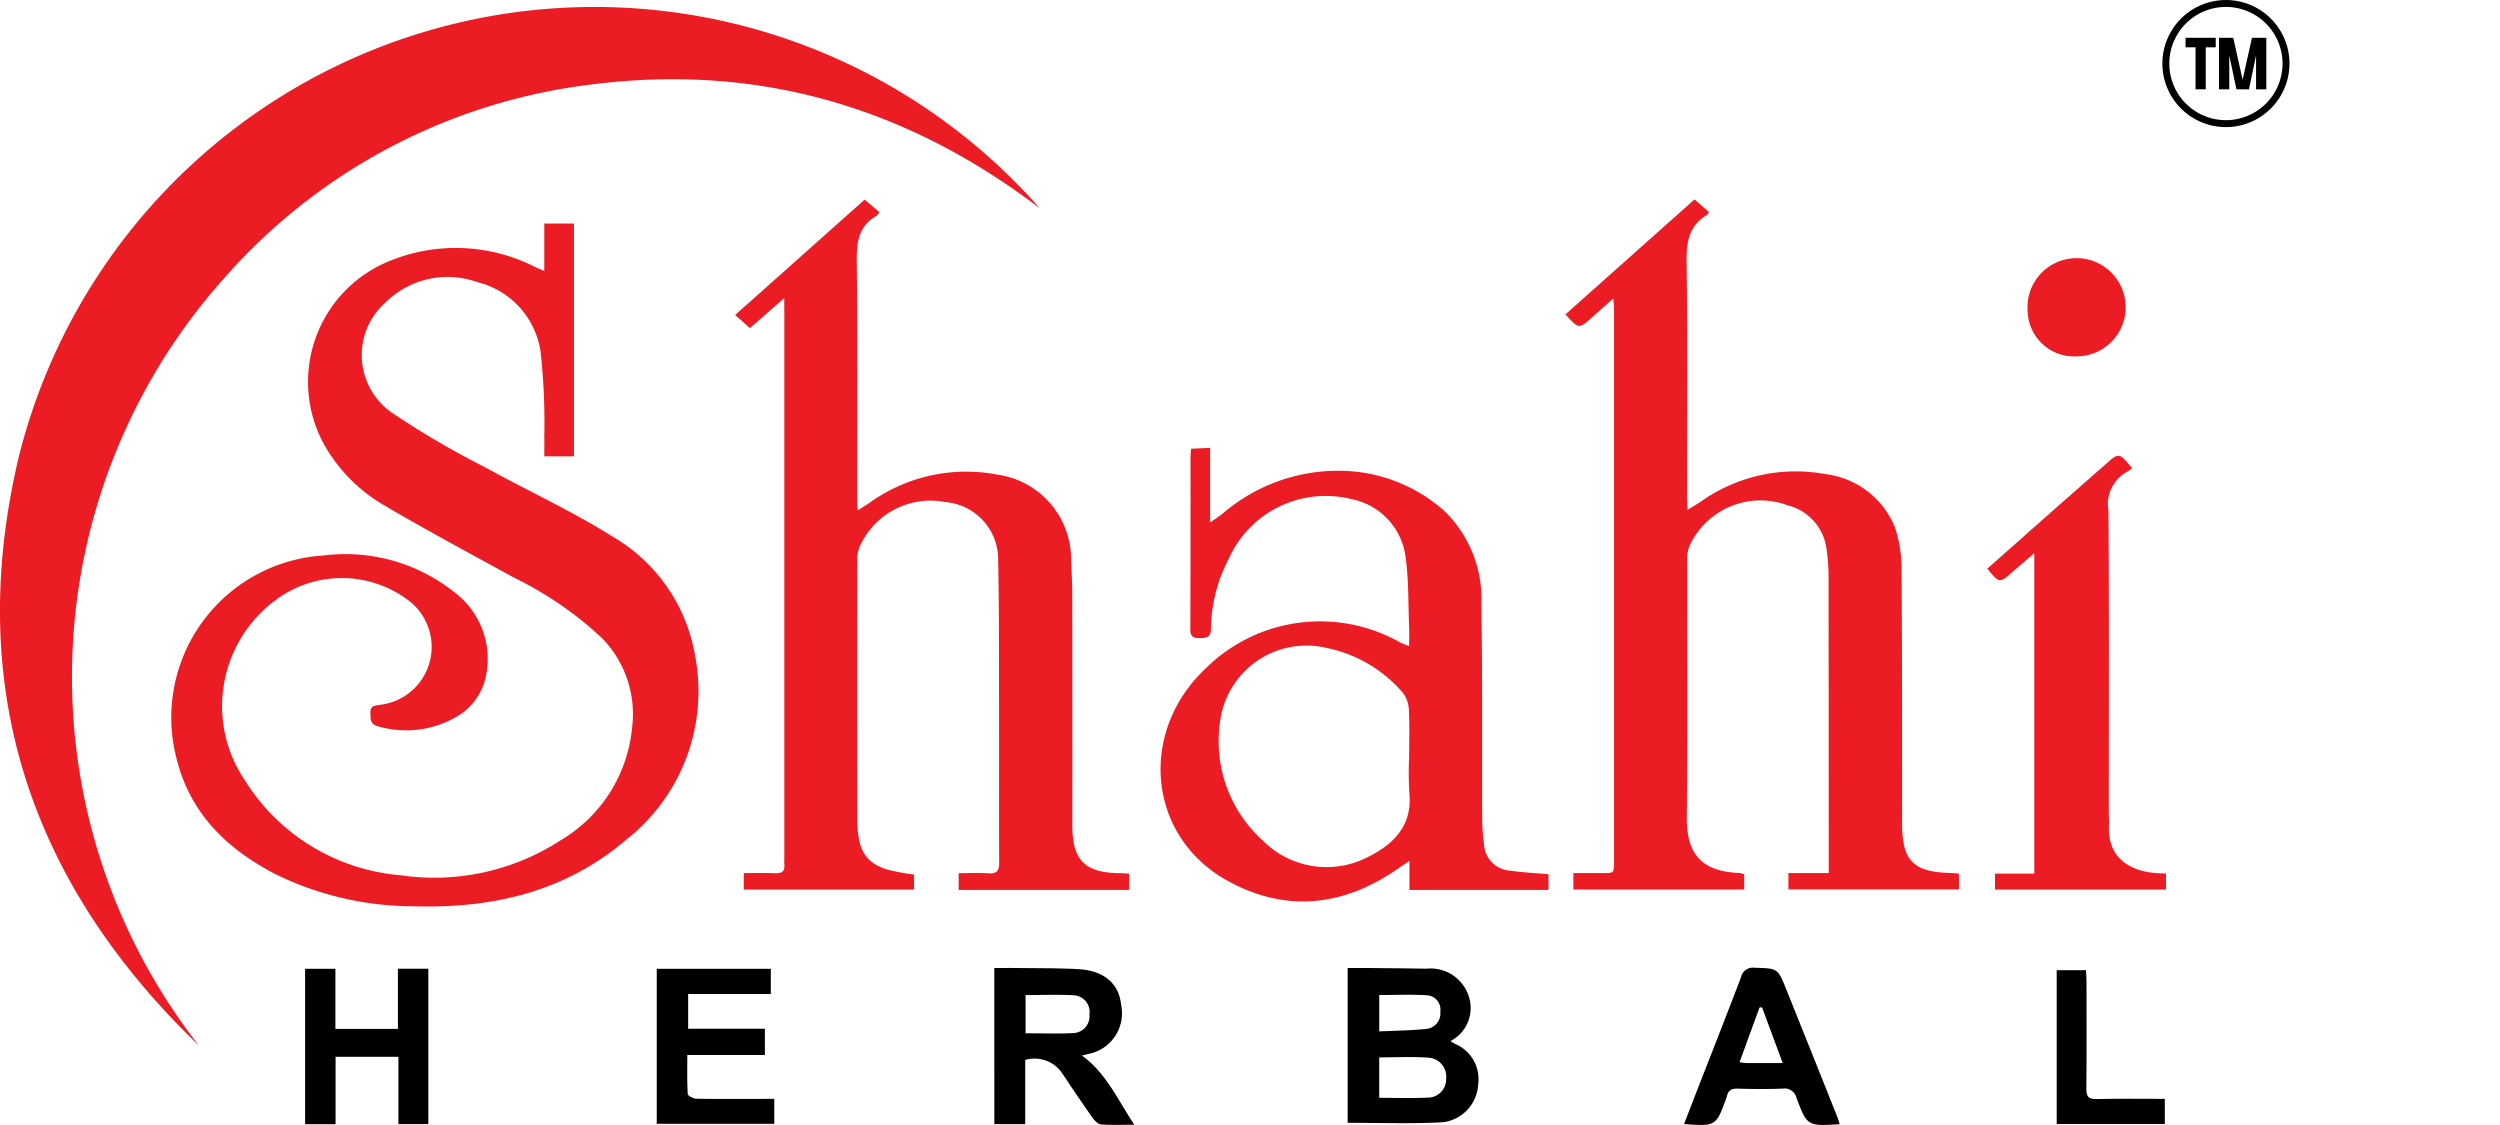
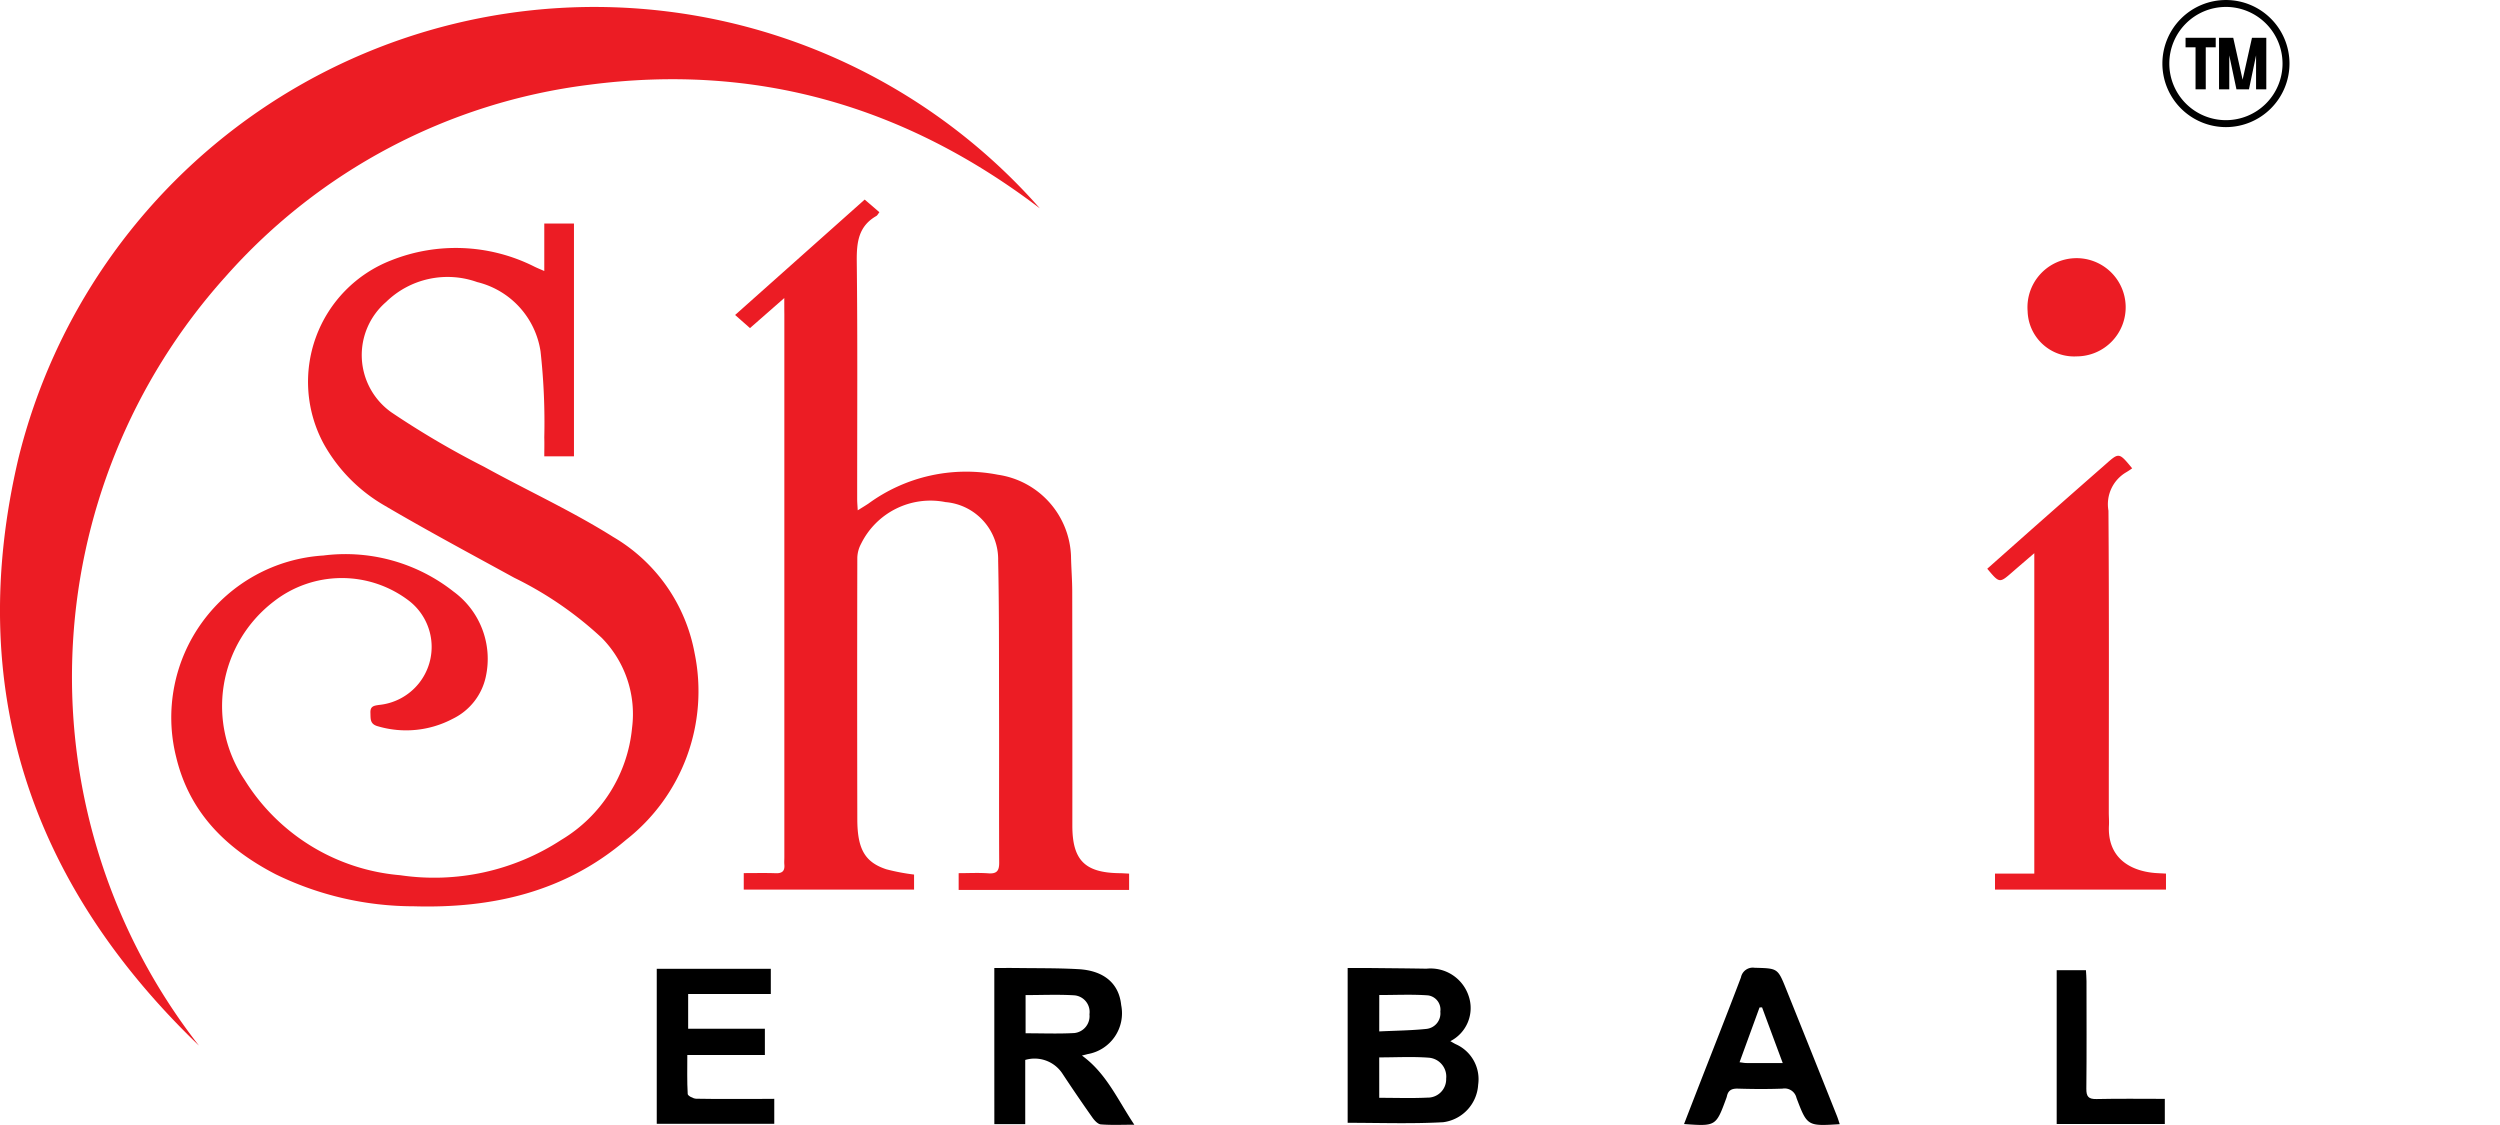
<svg xmlns="http://www.w3.org/2000/svg" width="160" height="72" viewBox="0 0 160 72">
  <g id="logo" transform="translate(-7283 -3462)">
    <rect id="Rectangle_1177" data-name="Rectangle 1177" width="160" height="72" transform="translate(7283 3462)" fill="#fff" opacity="0" />
    <g id="Shaih_Logo-01" data-name="Shaih Logo-01" transform="translate(7169.265 3131.45)">
      <path id="Path_4407" data-name="Path 4407" d="M126.468,399.566c-10.8-10.379-15.011-22.9-11.55-37.6a37.966,37.966,0,0,1,65.367-15.984c-8.65-6.59-18.239-9.307-28.876-7.906a37.184,37.184,0,0,0-23.22,12.253A38.312,38.312,0,0,0,126.468,399.566Z" transform="translate(0 -2.097)" fill="#ec1c24" />
      <path id="Path_4408" data-name="Path 4408" d="M201.411,416.827V413.79h1.9v14.9h-1.9c0-.4.012-.806,0-1.208a41.265,41.265,0,0,0-.239-5.507,5.393,5.393,0,0,0-4.056-4.439,5.631,5.631,0,0,0-5.828,1.272,4.487,4.487,0,0,0,.345,7.069,55.844,55.844,0,0,0,5.924,3.479c2.745,1.514,5.612,2.824,8.26,4.489a10.9,10.9,0,0,1,5.216,7.446,12.079,12.079,0,0,1-4.388,11.942c-3.922,3.346-8.583,4.4-13.6,4.252a20.146,20.146,0,0,1-8.829-2.05c-3.137-1.626-5.51-3.922-6.364-7.5a10.388,10.388,0,0,1,9.425-12.9,11.174,11.174,0,0,1,8.329,2.312,5.331,5.331,0,0,1,2.064,5.438,3.9,3.9,0,0,1-2.117,2.7,6.38,6.38,0,0,1-4.769.486c-.547-.139-.483-.479-.5-.873-.017-.43.241-.452.557-.5a3.731,3.731,0,0,0,1.94-6.643,7.077,7.077,0,0,0-8.673.016,8.439,8.439,0,0,0-1.867,11.438,13,13,0,0,0,9.95,6.088,14.877,14.877,0,0,0,10.309-2.262,9.382,9.382,0,0,0,4.53-7.179,6.951,6.951,0,0,0-1.94-5.749,23.073,23.073,0,0,0-5.6-3.847c-2.79-1.53-5.6-3.032-8.339-4.644a10.415,10.415,0,0,1-3.841-3.9,8.341,8.341,0,0,1,4.314-11.775,11.179,11.179,0,0,1,9.073.366C200.894,416.609,201.1,416.693,201.411,416.827Z" transform="translate(-52.842 -68.933)" fill="#ec1c24" />
-       <path id="Path_4409" data-name="Path 4409" d="M708.1,448v.983H697.165v-1.052c.557,0,1.076,0,1.593,0,1.123,0,1,.1,1.012-1.042.005-.569,0-1.138,0-1.707q0-16.623,0-33.249c0-.2-.022-.4-.045-.779l-1.342,1.194c-.864.775-.864.775-1.724-.172l8.264-7.361c.325.289.624.553.913.808-.05.1-.059.155-.093.173-1.2.7-1.347,1.774-1.33,3.066.067,5,.026,10.013.026,15.02,0,.22.021.442.038.8.327-.2.569-.337.8-.49a10.478,10.478,0,0,1,8.042-1.789,5.5,5.5,0,0,1,4.412,3.365,8.331,8.331,0,0,1,.438,2.877c.045,5.371.031,10.742.036,16.111,0,2.4.71,3.114,3.128,3.171.156,0,.311.024.512.04v1.011H710.929v-1.047h2.58v-.887q0-9.013-.009-18.024a12.969,12.969,0,0,0-.141-1.9,3.308,3.308,0,0,0-2.473-2.723,4.992,4.992,0,0,0-6.246,2.514,2.055,2.055,0,0,0-.191.913c-.01,5.507.036,11.015-.024,16.522-.028,2.48,1.055,3.5,3.412,3.583C707.906,447.945,707.969,447.97,708.1,448Z" transform="translate(-482.736 -61.505)" fill="#ec1c24" />
      <path id="Path_4410" data-name="Path 4410" d="M390.617,411.163l-2.195,1.923-.952-.839,8.293-7.387.942.811c-.088.11-.129.2-.2.242-1.143.657-1.261,1.683-1.249,2.9.057,5.074.024,10.147.026,15.221,0,.2.019.4.036.715.285-.179.488-.3.686-.432a10.6,10.6,0,0,1,8.288-1.846,5.468,5.468,0,0,1,4.675,5.189c.014.773.079,1.545.079,2.319q.013,7.474.007,14.948c0,2.2.792,3.008,2.98,3.044.2,0,.4.017.653.029v1.043H401.777v-1.072c.639,0,1.272-.036,1.9.01.552.041.7-.172.694-.7-.017-3.322,0-6.643-.009-9.965-.007-3.116.009-6.234-.057-9.35a3.678,3.678,0,0,0-3.365-3.743,4.95,4.95,0,0,0-5.414,2.68,1.99,1.99,0,0,0-.235.9q-.018,8.361,0,16.723c.005,1.908.488,2.741,1.853,3.195a13.272,13.272,0,0,0,1.779.339v.961h-10.9v-1.054c.7,0,1.372-.017,2.045.007.414.015.591-.141.553-.553-.014-.158,0-.318,0-.478V412.2C390.617,411.931,390.617,411.661,390.617,411.163Z" transform="translate(-226.688 -61.538)" fill="#ec1c24" />
-       <path id="Path_4411" data-name="Path 4411" d="M561.792,510.006c0-.464.014-.839,0-1.215-.062-1.5-.019-3.011-.229-4.489a4.322,4.322,0,0,0-3.46-3.7,6.791,6.791,0,0,0-7.861,3.833,9.827,9.827,0,0,0-1.133,4.455c0,.567-.275.6-.722.605s-.6-.113-.6-.576c.017-3.709.012-7.416.015-11.125,0-.112.019-.222.038-.419l1.215-.055v4.775c.356-.247.574-.385.775-.543a11.32,11.32,0,0,1,7.585-2.764,10.155,10.155,0,0,1,6.657,2.592,7.867,7.867,0,0,1,2.343,5.995c.076,4.525.034,9.054.053,13.581a13.4,13.4,0,0,0,.119,1.765,1.79,1.79,0,0,0,1.641,1.657c.806.115,1.622.153,2.485.23v1.006h-8.9v-1.86c-.316.213-.49.325-.658.443-3.492,2.456-7.2,2.913-10.973.835-5.142-2.837-5.744-9.525-1.407-13.6a10.407,10.407,0,0,1,12.463-1.646A5.523,5.523,0,0,0,561.792,510.006Zm0,7.119c0-1.024.036-2.05-.019-3.071a1.911,1.911,0,0,0-.409-1.09,8.717,8.717,0,0,0-4.861-2.841,5.575,5.575,0,0,0-6.813,4.735,8.559,8.559,0,0,0,2.738,7.595,5.751,5.751,0,0,0,6.75,1.042c1.677-.839,2.834-2.038,2.628-4.12A21.328,21.328,0,0,1,561.79,517.125Z" transform="translate(-357.873 -138.107)" fill="#ec1c24" />
      <path id="Path_4412" data-name="Path 4412" d="M865.143,526.984v1.026H854.2v-1.026h2.515V506.478c-.531.457-.973.833-1.411,1.215-.818.713-.818.713-1.6-.22q1.467-1.3,2.939-2.607,2.328-2.055,4.66-4.1c.835-.737.835-.739,1.676.28a4.554,4.554,0,0,1-.39.258,2.369,2.369,0,0,0-1.128,2.453c.046,6.438.022,12.877.022,19.315,0,.273.024.547.01.818-.112,2.075,1.341,2.917,2.929,3.054C864.638,526.961,864.861,526.968,865.143,526.984Z" transform="translate(-612.785 -140.524)" fill="#ec1c24" />
      <path id="Path_4413" data-name="Path 4413" d="M615.56,700.909V691c.424,0,.823,0,1.224,0,1.272.014,2.545.022,3.817.045a2.57,2.57,0,0,1,2.707,1.76,2.379,2.379,0,0,1-1.177,2.879c.143.081.235.137.332.187a2.449,2.449,0,0,1,1.449,2.6,2.572,2.572,0,0,1-2.241,2.4C619.659,700.982,617.64,700.909,615.56,700.909Zm2.021-1.6c1.054,0,2.068.036,3.078-.012a1.177,1.177,0,0,0,1.206-1.215,1.214,1.214,0,0,0-1.093-1.339c-1.05-.081-2.11-.021-3.192-.021Zm0-4.249c1.066-.052,2.042-.06,3.01-.16a1,1,0,0,0,.9-1.107.919.919,0,0,0-.792-1.04c-1.03-.074-2.066-.022-3.116-.022Z" transform="translate(-415.575 -298.499)" />
      <path id="Path_4414" data-name="Path 4414" d="M483.99,691c.485,0,.954-.005,1.423,0,1.317.019,2.637,0,3.951.074,1.652.089,2.607.923,2.746,2.3a2.652,2.652,0,0,1-2.155,3.138c-.086.026-.175.045-.357.091,1.564,1.134,2.277,2.817,3.353,4.427-.806,0-1.48.033-2.145-.021-.192-.016-.407-.253-.538-.438q-.982-1.392-1.92-2.814a2.128,2.128,0,0,0-2.379-.873v4.108h-1.977C483.99,697.666,483.99,694.382,483.99,691Zm2,4.178c1.084,0,2.106.041,3.121-.015a1.087,1.087,0,0,0,.968-1.2,1.068,1.068,0,0,0-.951-1.213c-1.033-.065-2.073-.017-3.137-.017C485.992,693.576,485.992,694.365,485.992,695.179Z" transform="translate(-306.619 -298.498)" />
-       <path id="Path_4415" data-name="Path 4415" d="M229.3,701.221H227.35v-9.946h1.939v3.846h4V691.27h1.947v9.944h-1.915v-4.307H229.3Z" transform="translate(-94.088 -298.722)" />
      <path id="Path_4416" data-name="Path 4416" d="M365.811,699.63v1.6H358.29V691.31h7.3v1.612H360.3v2.222h4.91v1.679h-4.964c0,.884-.022,1.693.026,2.5.007.113.349.294.54.3,1.387.026,2.774.012,4.161.012Z" transform="translate(-202.523 -298.755)" />
      <path id="Path_4417" data-name="Path 4417" d="M750.8,700.942c-2.062.127-2.081.134-2.767-1.681a.78.78,0,0,0-.894-.595c-.954.036-1.91.029-2.863,0-.378-.01-.61.1-.693.474a1.174,1.174,0,0,1-.039.131c-.665,1.808-.665,1.808-2.707,1.662.308-.8.607-1.567.906-2.338.914-2.348,1.842-4.69,2.736-7.047a.773.773,0,0,1,.873-.617c1.47.041,1.476.012,2.014,1.351q1.627,4.045,3.24,8.093C750.674,700.541,750.726,700.712,750.8,700.942Zm-3.647-3.912c-.461-1.237-.892-2.4-1.323-3.565l-.162.007c-.421,1.153-.842,2.308-1.279,3.506.2.024.3.048.411.05C745.551,697.032,746.3,697.03,747.156,697.03Z" transform="translate(-519.323 -298.444)" />
      <path id="Path_4418" data-name="Path 4418" d="M868.76,432.306a3.143,3.143,0,1,1,3.145,2.887A2.977,2.977,0,0,1,868.76,432.306Z" transform="translate(-625.257 -81.835)" fill="#ec1c24" />
      <path id="Path_4419" data-name="Path 4419" d="M886.5,700.063v1.609h-6.92V691.83h1.872c.012.222.036.46.036.7,0,2.294.015,4.59-.01,6.885-.005.507.141.67.653.66C883.561,700.042,884.991,700.063,886.5,700.063Z" transform="translate(-634.217 -299.186)" />
      <g id="Group_3583" data-name="Group 3583" transform="translate(253.611 332.968)">
        <path id="Path_4420" data-name="Path 4420" d="M928.209,345.23h-.639v-.61h1.93v.61h-.638v2.688h-.653Z" transform="translate(-927.57 -344.62)" />
        <path id="Path_4421" data-name="Path 4421" d="M943.072,344.62v3.3h-.655v-2.174l-.455,2.174h-.8l-.46-2.174v2.174h-.655v-3.3h.909l.6,2.681.6-2.681Z" transform="translate(-937.905 -344.62)" />
      </g>
      <path id="Path_4422" data-name="Path 4422" d="M923.007,338.685a4.067,4.067,0,1,1,4.068-4.067A4.071,4.071,0,0,1,923.007,338.685Zm0-7.691a3.623,3.623,0,1,0,3.623,3.623A3.628,3.628,0,0,0,923.007,330.993Z" transform="translate(-666.813 0)" />
    </g>
  </g>
</svg>